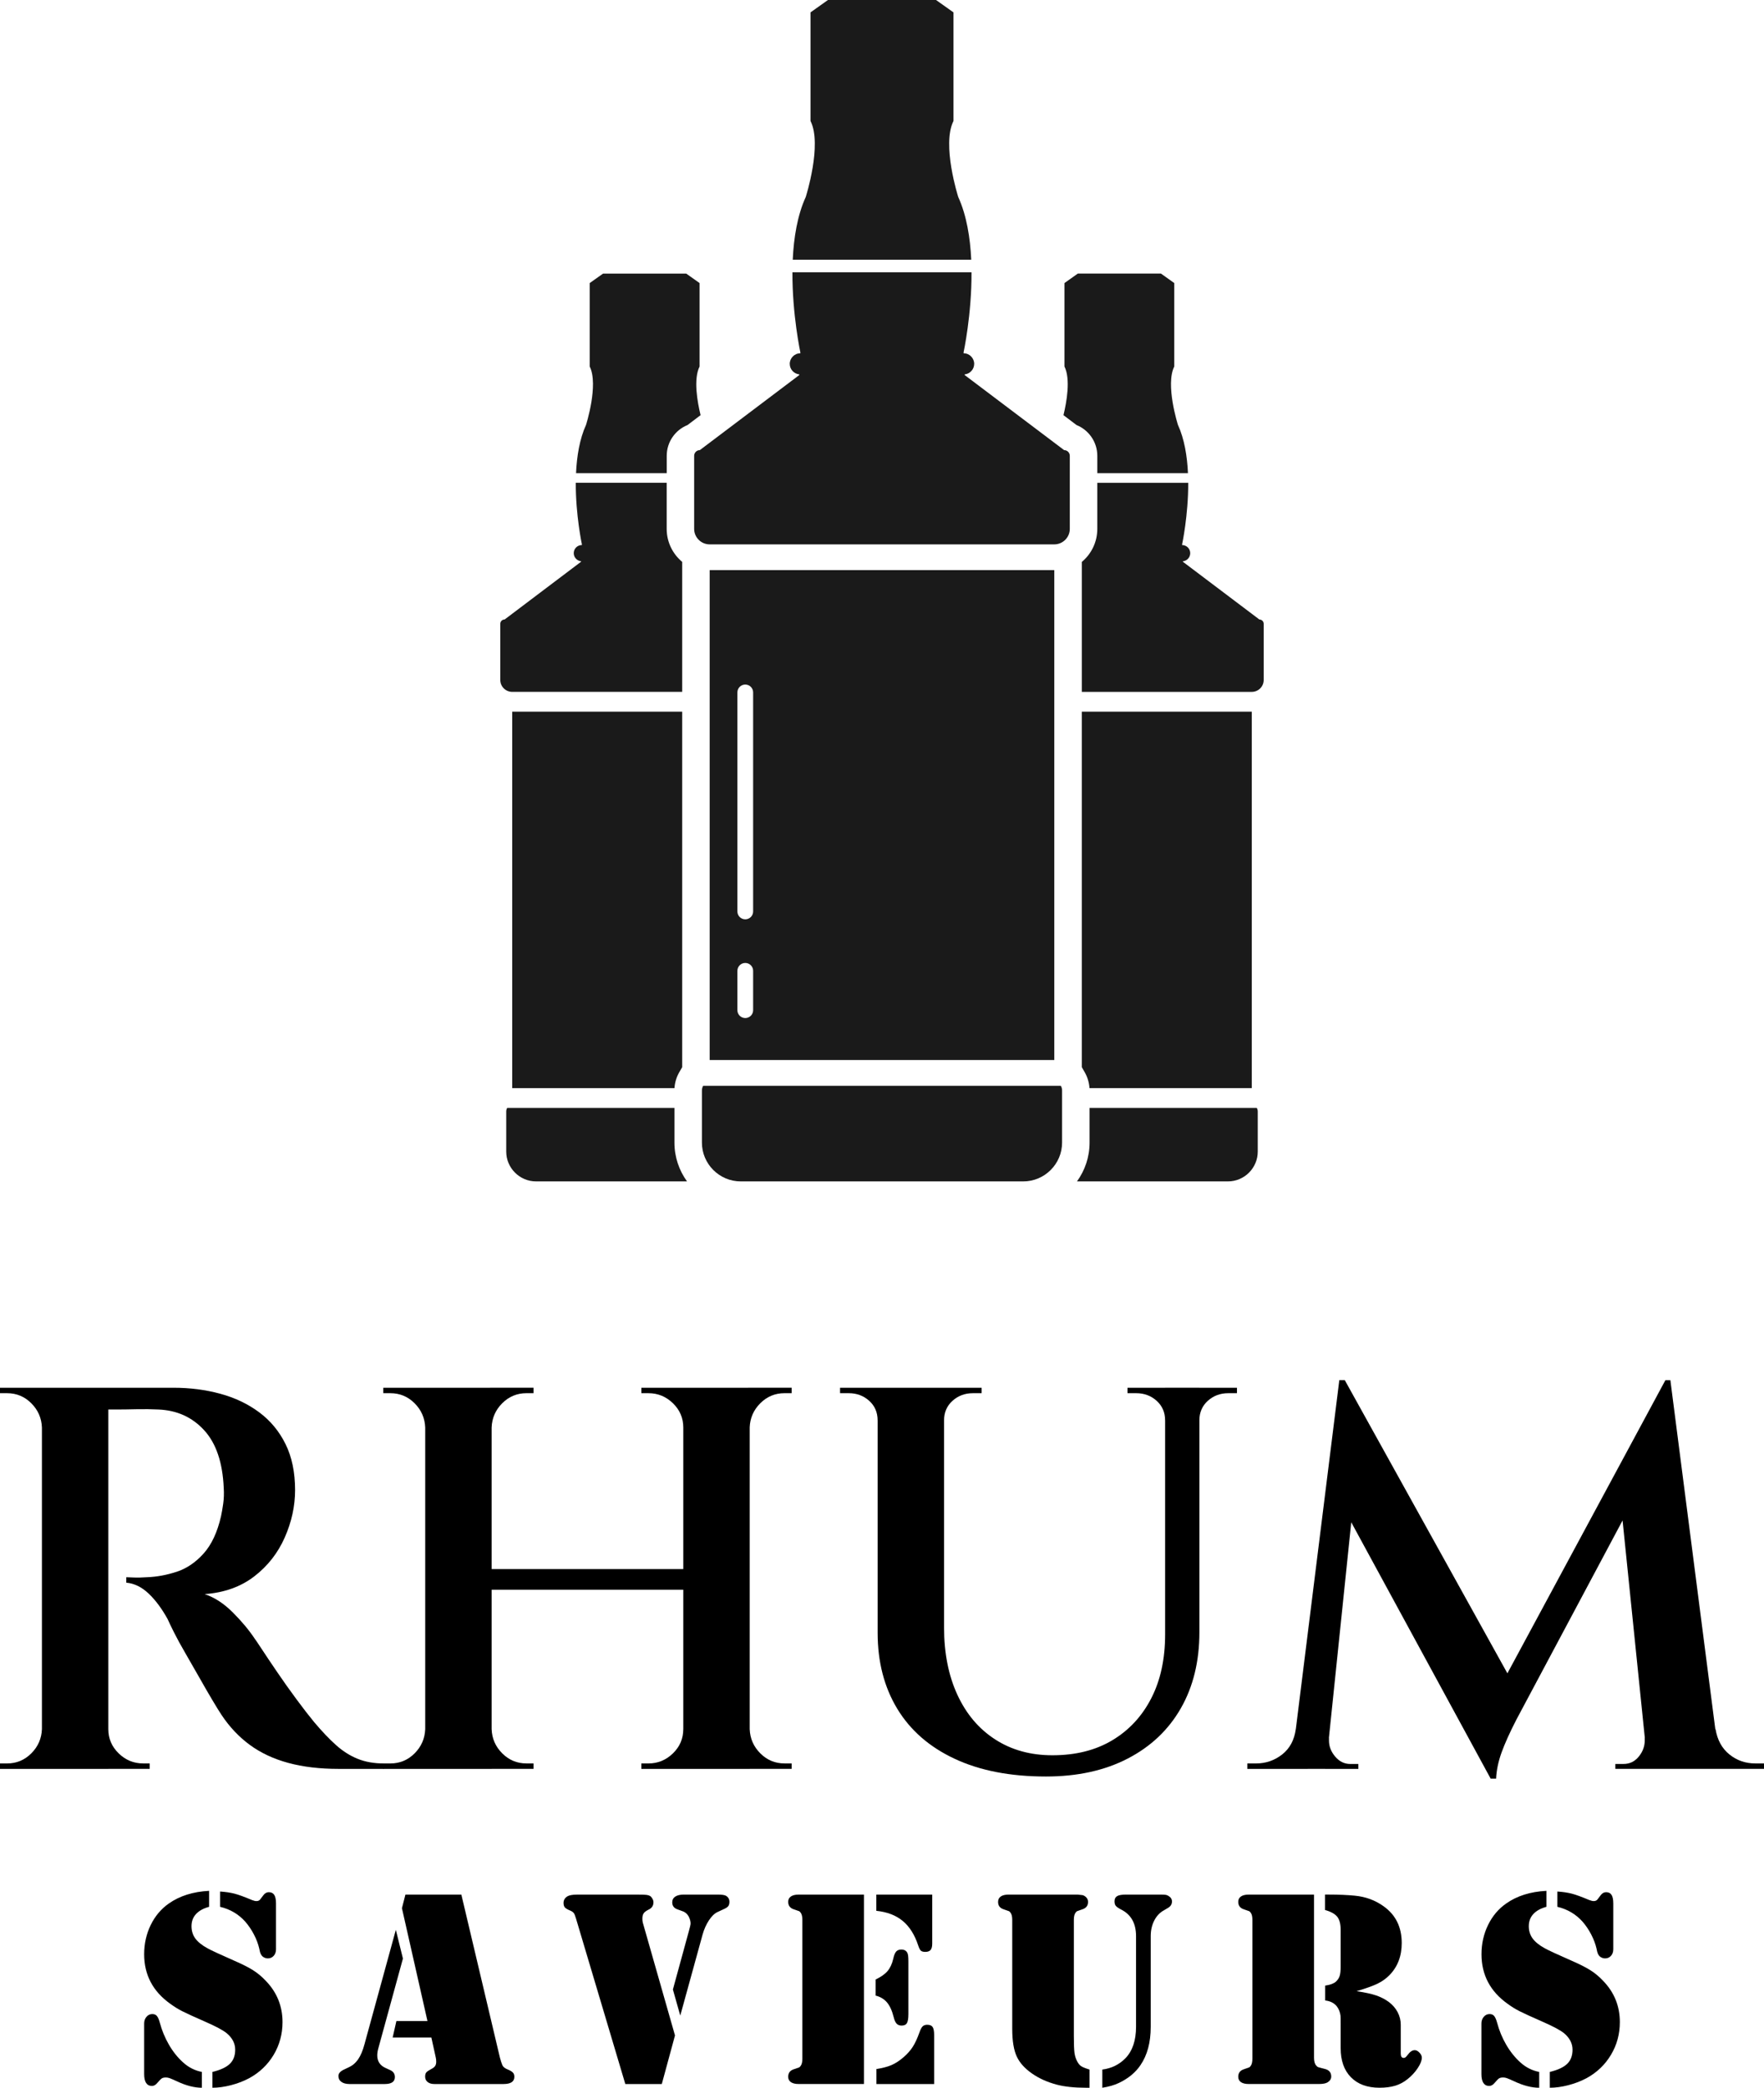
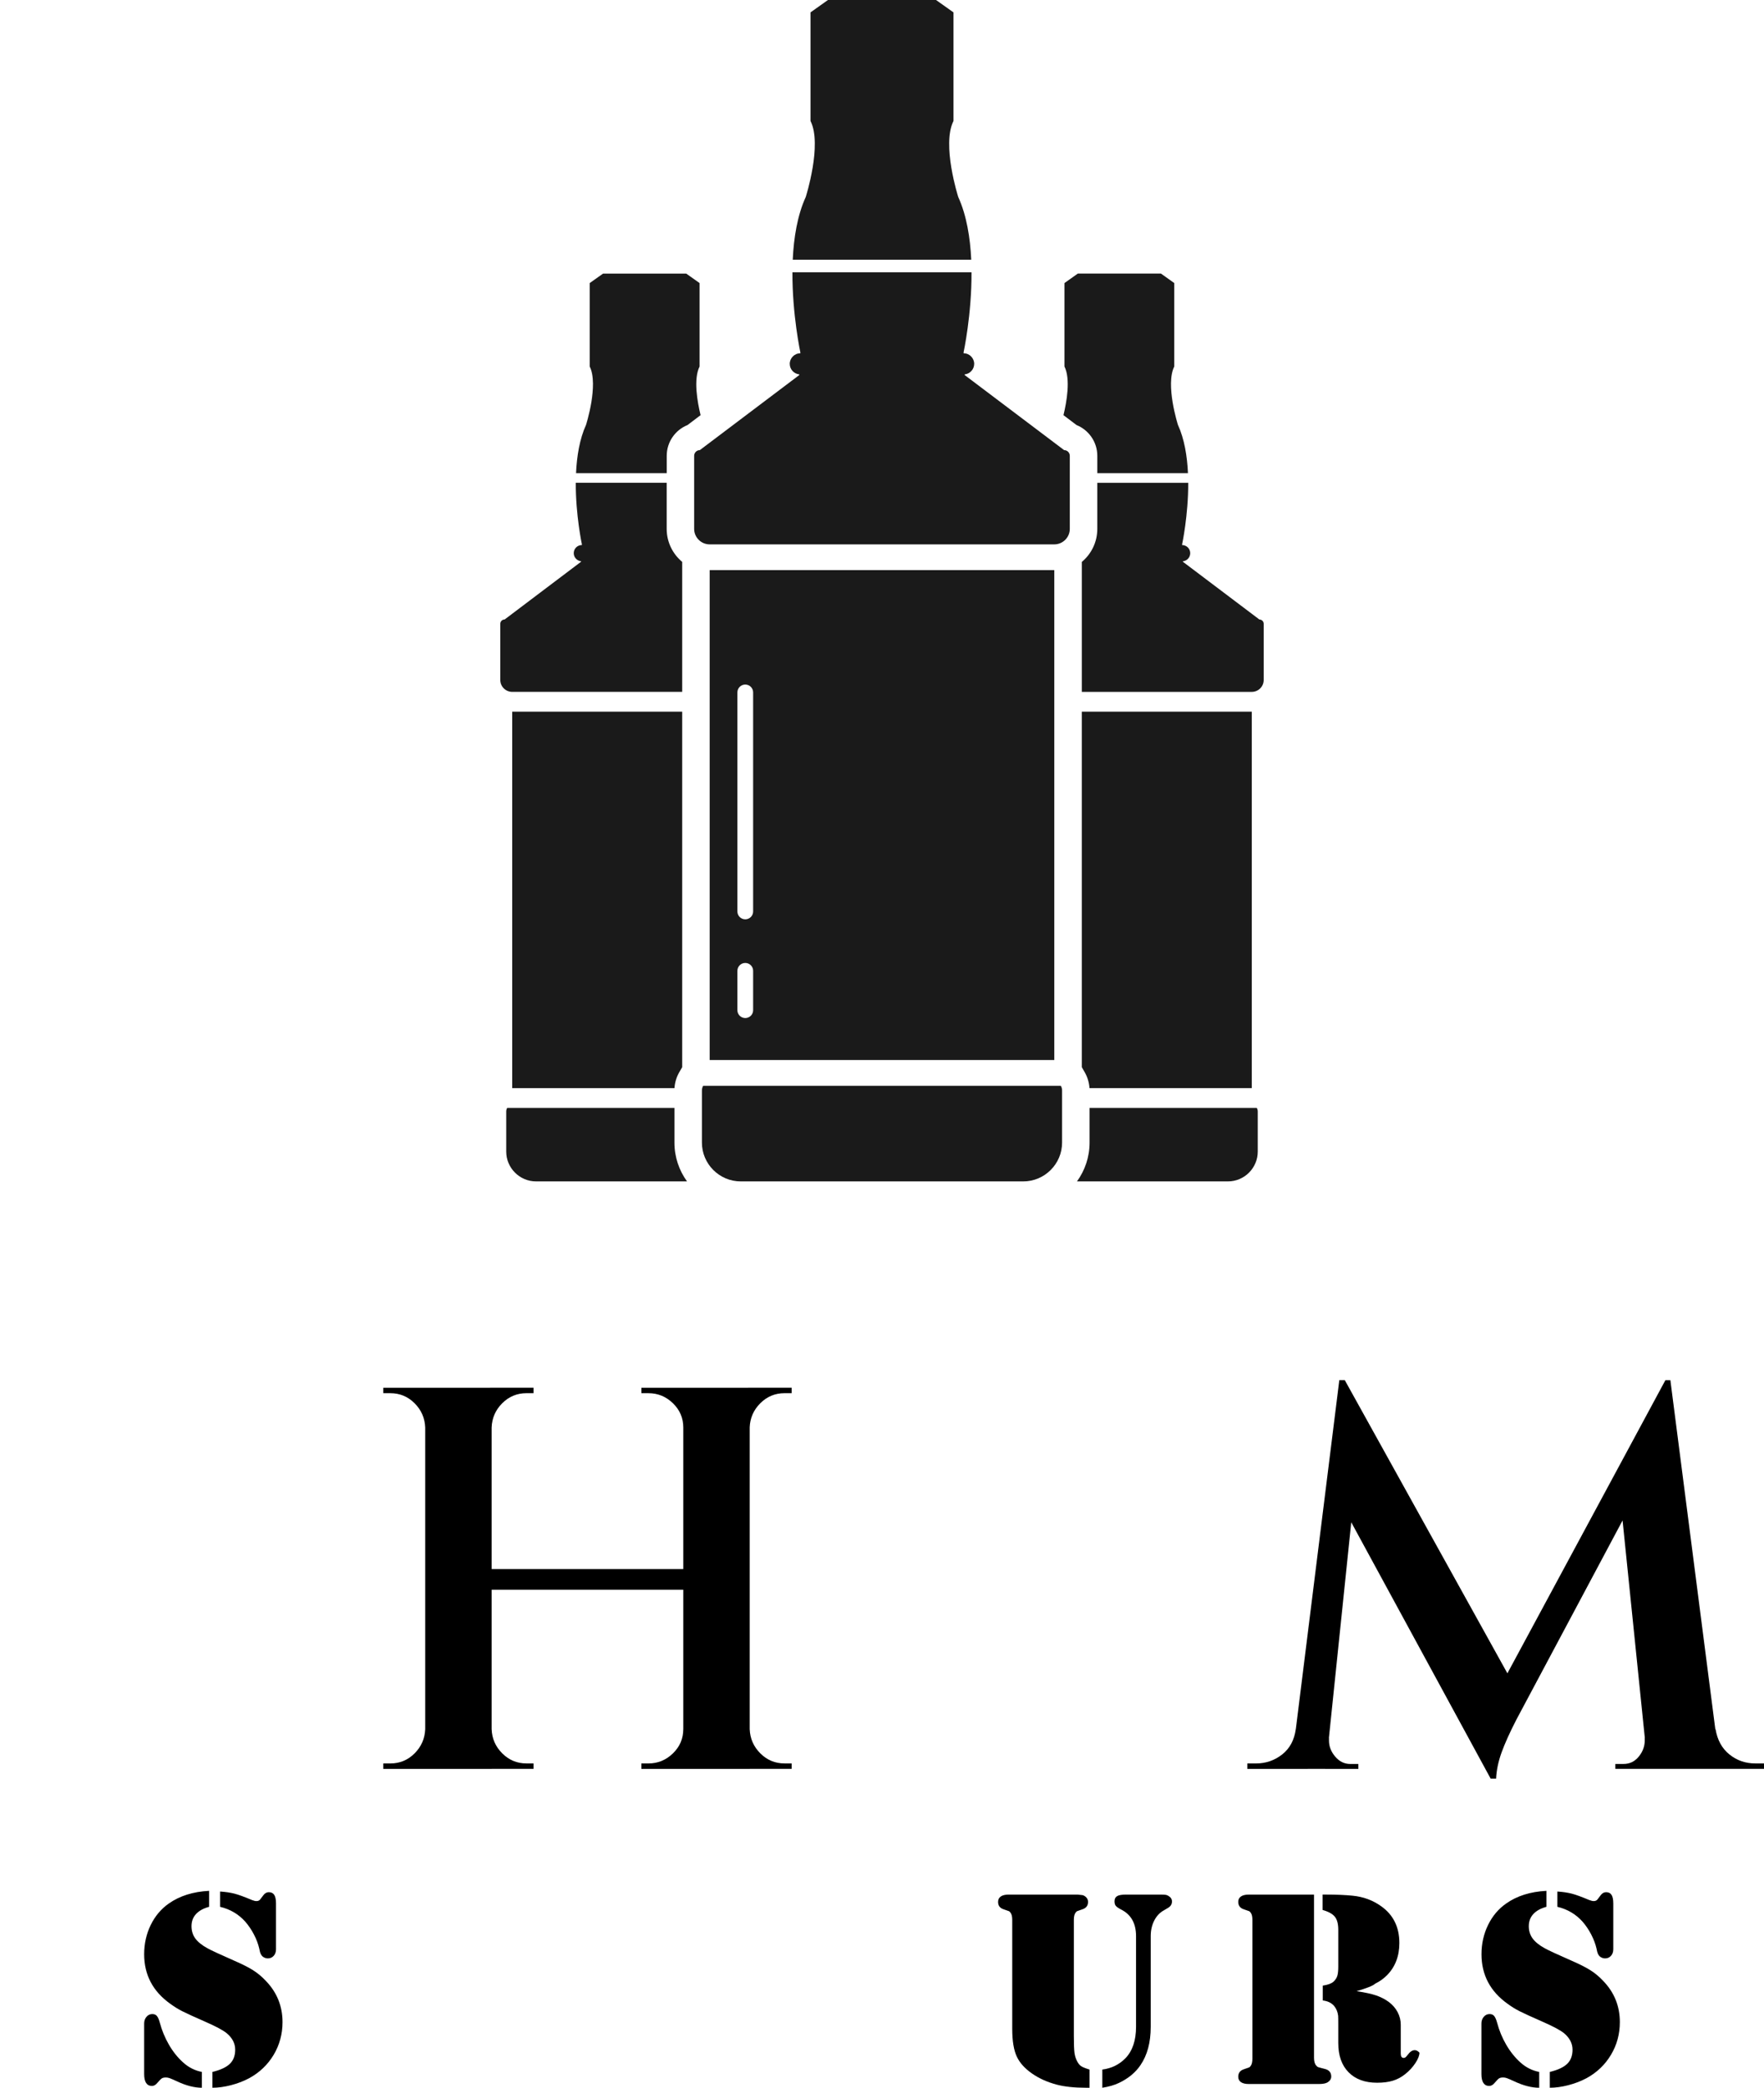
<svg xmlns="http://www.w3.org/2000/svg" version="1.1" id="Calque_1" x="0px" y="0px" width="106.983px" height="126.61px" viewBox="40.509 -96.5 106.983 126.61" enable-background="new 40.509 -96.5 106.983 126.61" xml:space="preserve">
  <g>
    <g>
      <path fill-rule="evenodd" clip-rule="evenodd" fill="#1A1A1A" d="M108.396-24.855h-2.571c0.48-0.662,0.764-1.474,0.764-2.351    v-2.104h10.14c0.04,0.063,0.06,0.136,0.06,0.216v2.432c0,0.994-0.812,1.807-1.807,1.807H108.396L108.396-24.855z M79.604-24.855    h-6.585c-0.995,0-1.808-0.813-1.808-1.807v-2.432c0-0.08,0.022-0.153,0.059-0.216h10.143v2.104c0,0.877,0.283,1.689,0.763,2.351    H79.604L79.604-24.855z M75.445-67.805c0.046-1.025,0.215-2.069,0.605-2.927c0,0,0.778-2.431,0.223-3.542v-5.06l0.812-0.575h2.52    h2.52l0.812,0.575v5.06c-0.383,0.766-0.132,2.16,0.061,2.951l-0.793,0.6c-0.739,0.297-1.26,1.021-1.26,1.865v1.053H75.445    L75.445-67.805z M71.573-54.542c-0.397,0-0.723-0.325-0.723-0.721v-3.406c0-0.146,0.119-0.264,0.265-0.264l4.632-3.499    l0.002-0.032c-0.249-0.025-0.444-0.235-0.444-0.49l0,0c0-0.272,0.221-0.492,0.493-0.493l0.002-0.039c0,0-0.379-1.758-0.371-3.737    h5.513v2.795c0,0.804,0.366,1.524,0.94,2.002v7.882H71.573L71.573-54.542z M71.573-30.512v-22.829h10.309v21.562l-0.165,0.283    c-0.177,0.3-0.28,0.639-0.302,0.985H71.573L71.573-30.512z M105.006-71.323c0.192-0.791,0.441-2.185,0.06-2.951v-5.06l0.81-0.575    h2.521h2.521l0.808,0.575v5.06c-0.554,1.111,0.223,3.542,0.223,3.542c0.393,0.858,0.561,1.902,0.607,2.927h-5.498v-1.053    c0-0.844-0.523-1.568-1.26-1.865L105.006-71.323L105.006-71.323z M107.058-67.222h5.514c0.007,1.979-0.371,3.737-0.371,3.737    l0.001,0.039c0.27,0.001,0.492,0.221,0.492,0.493l0,0c0,0.254-0.193,0.465-0.443,0.49v0.032l4.635,3.499    c0.146,0,0.264,0.118,0.264,0.264v3.406c0,0.396-0.324,0.721-0.721,0.721h-10.309v-7.882c0.574-0.479,0.938-1.199,0.938-2.002    V-67.222L107.058-67.222z M106.119-53.341h10.309v22.829h-9.844c-0.022-0.346-0.126-0.685-0.302-0.985l-0.163-0.283V-53.341    L106.119-53.341z" />
      <path fill-rule="evenodd" clip-rule="evenodd" fill="#1A1A1A" d="M94-24.855h8.57c1.293,0,2.352-1.059,2.352-2.351v-3.166    c0-0.102-0.027-0.199-0.078-0.282H83.155c-0.048,0.083-0.076,0.18-0.076,0.282v3.166c0,1.292,1.058,2.351,2.351,2.351H94    L94-24.855z M85.708-34.76L85.708-34.76c0.263,0,0.477-0.215,0.477-0.478v-2.387c0-0.263-0.214-0.478-0.477-0.478l0,0    c-0.263,0-0.478,0.215-0.478,0.478v2.387C85.23-34.975,85.445-34.76,85.708-34.76L85.708-34.76z M85.708-54.987L85.708-54.987    c0.263,0,0.477,0.215,0.477,0.478v13.283c0,0.263-0.214,0.478-0.477,0.478l0,0c-0.263,0-0.478-0.215-0.478-0.478V-54.51    C85.23-54.772,85.445-54.987,85.708-54.987L85.708-54.987z M104.45-32.215v-29.71H83.549v29.71H104.45L104.45-32.215z     M104.45-63.487c0.517,0,0.94-0.422,0.94-0.939v-4.432c0-0.189-0.154-0.345-0.344-0.345l-6.03-4.551v-0.042    c0.32-0.032,0.575-0.307,0.575-0.638l0,0c0-0.351-0.286-0.641-0.639-0.641l-0.005-0.049c0,0,0.495-2.288,0.483-4.864H88.568    c-0.012,2.576,0.482,4.864,0.482,4.864l-0.002,0.049c-0.353,0-0.642,0.29-0.642,0.641l0,0c0,0.332,0.255,0.606,0.578,0.638    l-0.002,0.042l-6.03,4.551c-0.188,0-0.344,0.155-0.344,0.345v4.432c0,0.517,0.423,0.939,0.94,0.939H104.45L104.45-63.487z     M99.413-80.748c-0.063-1.334-0.28-2.692-0.79-3.809c0,0-1.011-3.164-0.287-4.608v-6.584l-1.057-0.75H94h-3.279l-1.056,0.75v6.584    c0.722,1.445-0.288,4.608-0.288,4.608c-0.51,1.117-0.729,2.475-0.79,3.809H99.413L99.413-80.748z" />
    </g>
    <g>
-       <path d="M43.15-9.931h-0.099c-0.022-0.572-0.237-1.062-0.644-1.47c-0.408-0.407-0.897-0.61-1.469-0.61c-0.023,0-0.095,0-0.215,0    c-0.122,0-0.193,0-0.214,0v-0.33h2.641V-9.931z M43.15,8.362v2.411h-2.641v-0.33c0.021,0,0.093,0,0.214,0c0.12,0,0.192,0,0.215,0    c0.572,0,1.062-0.204,1.469-0.611c0.407-0.407,0.622-0.896,0.644-1.469H43.15z M47.079-12.341v23.114h-4.028v-23.114H47.079z     M51.042-12.341c0.991,0,1.932,0.121,2.823,0.363c0.891,0.242,1.678,0.617,2.36,1.123c0.682,0.507,1.216,1.15,1.602,1.932    c0.385,0.781,0.578,1.712,0.578,2.79c0,0.968-0.21,1.927-0.627,2.873c-0.418,0.946-1.035,1.733-1.85,2.36    s-1.816,0.986-3.005,1.074c0.594,0.198,1.162,0.567,1.701,1.106s0.985,1.073,1.337,1.602c0.021,0.021,0.16,0.226,0.413,0.611    c0.253,0.385,0.566,0.854,0.941,1.403c0.374,0.551,0.765,1.101,1.172,1.651c0.406,0.551,0.765,1.012,1.073,1.387    c0.483,0.573,0.929,1.04,1.337,1.403c0.407,0.364,0.841,0.639,1.304,0.825c0.463,0.188,0.991,0.281,1.586,0.281v0.33h-2.741    c-1.146,0-2.163-0.121-3.054-0.363c-0.892-0.242-1.668-0.606-2.329-1.09c-0.66-0.484-1.233-1.089-1.716-1.816    c-0.132-0.199-0.32-0.5-0.562-0.909c-0.242-0.406-0.506-0.863-0.792-1.37c-0.287-0.506-0.567-0.996-0.842-1.469    c-0.275-0.473-0.507-0.896-0.694-1.271c-0.187-0.375-0.314-0.639-0.38-0.793c-0.352-0.638-0.737-1.156-1.155-1.552    s-0.869-0.616-1.353-0.66v-0.33c0.043,0,0.187,0.005,0.429,0.017c0.242,0.011,0.517,0.005,0.825-0.017    c0.595-0.022,1.194-0.133,1.8-0.331c0.605-0.198,1.149-0.566,1.634-1.106c0.483-0.539,0.836-1.292,1.057-2.262    c0.044-0.198,0.087-0.451,0.132-0.76c0.043-0.308,0.054-0.627,0.032-0.957c-0.066-1.541-0.461-2.708-1.188-3.5    c-0.726-0.792-1.651-1.21-2.774-1.255c-0.418-0.021-0.858-0.027-1.32-0.017c-0.462,0.011-0.864,0.017-1.205,0.017    c-0.342,0-0.545,0-0.611,0c0-0.021-0.028-0.142-0.082-0.363c-0.056-0.219-0.139-0.539-0.249-0.957H51.042z M46.98,8.362h0.099    c0,0.573,0.209,1.062,0.627,1.469c0.418,0.408,0.914,0.611,1.486,0.611c0.022,0,0.154,0,0.396,0v0.33H46.98V8.362z" />
      <path d="M66.396-9.931h-0.099c-0.022-0.572-0.237-1.062-0.644-1.47c-0.408-0.407-0.897-0.61-1.47-0.61h-0.428v-0.33h2.641V-9.931z     M66.396,8.362v2.411h-2.641v-0.33h0.428c0.573,0,1.063-0.204,1.47-0.611c0.407-0.407,0.621-0.896,0.644-1.469H66.396z     M70.325-12.341v23.114h-4.028v-23.114H70.325z M82.246-1.346v1.254h-12.25v-1.254H82.246z M70.226-9.931v-2.411h2.642v0.33    c-0.022,0-0.165,0-0.429,0c-0.572,0-1.063,0.204-1.47,0.61c-0.407,0.408-0.622,0.898-0.644,1.47H70.226z M70.226,8.362h0.099    c0.022,0.573,0.236,1.062,0.644,1.469c0.407,0.408,0.897,0.611,1.47,0.611c0.265,0,0.407,0,0.429,0v0.33h-2.642V8.362z     M82.048-9.931h-0.099c0-0.572-0.209-1.062-0.627-1.47c-0.419-0.407-0.914-0.61-1.487-0.61c-0.263,0-0.406,0-0.428,0v-0.33h2.642    V-9.931z M82.048,8.362v2.411h-2.642v-0.33c0.021,0,0.165,0,0.428,0c0.573,0,1.068-0.204,1.487-0.611    c0.418-0.407,0.627-0.896,0.627-1.469H82.048z M85.977-12.341v23.114h-4.028v-23.114H85.977z M85.877-9.931v-2.411h2.643v0.33    H88.09c-0.573,0-1.063,0.204-1.47,0.61c-0.407,0.408-0.623,0.898-0.644,1.47H85.877z M85.877,8.362h0.1    c0.021,0.573,0.237,1.062,0.644,1.469c0.407,0.408,0.897,0.611,1.47,0.611h0.429v0.33h-2.643V8.362z" />
-       <path d="M93.835-12.341v1.98h-0.1c0-0.483-0.17-0.88-0.511-1.188c-0.341-0.307-0.754-0.462-1.238-0.462h-0.529v-0.33H93.835z     M97.764-12.341V2.187c0,1.563,0.27,2.928,0.809,4.094c0.539,1.167,1.304,2.071,2.296,2.708c0.99,0.64,2.146,0.958,3.466,0.958    c1.41,0,2.619-0.303,3.631-0.909c1.013-0.605,1.802-1.453,2.362-2.542c0.562-1.09,0.843-2.383,0.843-3.88v-14.958h2.079V2.485    c0,1.761-0.374,3.296-1.122,4.606c-0.748,1.31-1.821,2.328-3.221,3.054c-1.396,0.726-3.052,1.09-4.968,1.09    c-2.157,0-4.002-0.358-5.529-1.073c-1.532-0.715-2.692-1.728-3.485-3.037c-0.792-1.31-1.189-2.845-1.189-4.607v-14.858H97.764z     M100.043-12.341v0.33h-0.528c-0.484,0-0.898,0.155-1.239,0.462c-0.342,0.308-0.512,0.706-0.512,1.188h-0.066v-1.98H100.043z     M111.269-12.341v1.98h-0.099c0-0.483-0.171-0.88-0.513-1.188c-0.339-0.307-0.754-0.462-1.237-0.462h-0.53v-0.33H111.269z     M115.528-12.341v0.33H115c-0.484,0-0.898,0.155-1.239,0.462c-0.341,0.308-0.512,0.706-0.512,1.188h-0.064v-1.98H115.528z" />
      <path d="M119.822,8.362v2.411h-3.666v-0.33c0.021,0,0.197,0,0.527,0c0.595,0,1.123-0.182,1.587-0.545    c0.46-0.363,0.737-0.875,0.825-1.535H119.822z M121.736-12.804h0.33l0.99,2.873l-2.146,20.703h-2.112L121.736-12.804z     M121.109,8.89c0,0.023,0,0.045,0,0.067s0,0.054,0,0.098c0,0.353,0.124,0.677,0.379,0.975c0.252,0.296,0.556,0.445,0.908,0.445    h0.495v0.298h-2.014V8.89H121.109z M122.066-12.804l10.367,18.689l-1.518,5.481l-9.642-17.731L122.066-12.804z M141.514-12.804    l0.266,3.137l-9.313,17.468c-0.396,0.771-0.693,1.431-0.892,1.98c-0.197,0.55-0.309,1.079-0.33,1.585h-0.329l-1.024-2.608    L141.514-12.804z M140.26,8.89h0.23v1.882h-2.014v-0.298h0.497c0.374,0,0.68-0.148,0.923-0.445    c0.242-0.298,0.363-0.623,0.363-0.975c0-0.043,0-0.076,0-0.098S140.26,8.913,140.26,8.89z M141.813-12.804l3.036,23.576h-4.393    L138.74-6.001l2.773-6.802H141.813z M143.827,8.362h0.726c0.11,0.66,0.391,1.172,0.842,1.535c0.45,0.364,0.974,0.545,1.568,0.545    c0.329,0,0.506,0,0.529,0v0.33h-3.665V8.362z" />
    </g>
    <g>
      <path d="M53.191,18.168v0.969c-0.349,0.095-0.613,0.242-0.796,0.44c-0.182,0.2-0.272,0.445-0.272,0.738    c0,0.279,0.076,0.524,0.226,0.736c0.152,0.21,0.399,0.411,0.742,0.601c0.235,0.129,0.768,0.376,1.598,0.741    c0.505,0.219,0.896,0.417,1.173,0.593c0.278,0.177,0.541,0.396,0.787,0.661c0.663,0.695,0.993,1.522,0.993,2.483    c0,0.723-0.179,1.385-0.537,1.985c-0.36,0.601-0.854,1.072-1.482,1.415c-0.337,0.18-0.706,0.321-1.107,0.425    c-0.401,0.104-0.776,0.155-1.123,0.155v-0.959c0.487-0.118,0.839-0.283,1.056-0.492c0.216-0.21,0.324-0.495,0.324-0.855    c0-0.376-0.168-0.706-0.504-0.993c-0.224-0.184-0.651-0.415-1.279-0.69c-0.69-0.303-1.164-0.519-1.418-0.648    c-0.255-0.128-0.5-0.28-0.737-0.455c-1.054-0.751-1.583-1.752-1.583-3.004c0-0.639,0.133-1.229,0.396-1.771    c0.264-0.542,0.631-0.978,1.103-1.308C51.407,18.474,52.221,18.219,53.191,18.168z M52.753,29.151v0.959    c-0.459,0-0.967-0.132-1.522-0.395c-0.208-0.096-0.351-0.157-0.429-0.185c-0.08-0.028-0.154-0.043-0.227-0.043    c-0.113,0-0.197,0.018-0.253,0.055c-0.056,0.037-0.146,0.127-0.269,0.273C49.952,29.939,49.842,30,49.725,30    c-0.315,0-0.473-0.24-0.473-0.723v-3.063c0-0.157,0.045-0.291,0.136-0.399c0.089-0.11,0.201-0.167,0.337-0.173    c0.123-0.005,0.22,0.029,0.29,0.105c0.07,0.077,0.131,0.209,0.181,0.4c0.129,0.482,0.316,0.934,0.56,1.355    c0.244,0.42,0.528,0.776,0.854,1.068C51.94,28.873,52.322,29.067,52.753,29.151z M53.855,19.137V18.21    c0.338,0.022,0.629,0.066,0.876,0.129c0.247,0.065,0.598,0.192,1.052,0.384c0.112,0.045,0.205,0.067,0.278,0.067    c0.106,0,0.185-0.037,0.234-0.11l0.186-0.244c0.09-0.123,0.2-0.185,0.329-0.185c0.151,0,0.262,0.055,0.332,0.164    c0.071,0.11,0.106,0.283,0.106,0.519v2.776c0,0.163-0.046,0.297-0.139,0.4c-0.092,0.103-0.211,0.155-0.357,0.155    c-0.112,0-0.216-0.037-0.311-0.11c-0.05-0.044-0.092-0.099-0.121-0.164c-0.032-0.064-0.061-0.172-0.089-0.325    c-0.063-0.274-0.168-0.557-0.321-0.85c-0.151-0.291-0.329-0.552-0.529-0.782C54.976,19.583,54.468,19.283,53.855,19.137z" />
-       <path d="M64.516,20.533l0.43,1.742l-1.49,5.437c-0.044,0.157-0.066,0.305-0.066,0.438c0,0.354,0.165,0.606,0.497,0.758    l0.294,0.135c0.184,0.084,0.277,0.224,0.277,0.42c0,0.281-0.204,0.421-0.614,0.421h-2.137c-0.208,0-0.373-0.043-0.493-0.13    c-0.121-0.087-0.18-0.207-0.18-0.357c0-0.163,0.123-0.297,0.369-0.405c0.23-0.101,0.4-0.191,0.51-0.272    c0.109-0.082,0.214-0.193,0.315-0.333c0.157-0.23,0.286-0.535,0.387-0.917L64.516,20.533z M65.097,18.396h3.392l2.339,9.888    c0.045,0.174,0.095,0.329,0.151,0.463c0.051,0.106,0.163,0.194,0.338,0.261c0.145,0.062,0.247,0.124,0.302,0.186    c0.057,0.062,0.084,0.145,0.084,0.252c0,0.292-0.218,0.438-0.655,0.438h-4.2c-0.168,0-0.304-0.041-0.404-0.122    c-0.102-0.081-0.152-0.19-0.152-0.325c0-0.111,0.022-0.195,0.067-0.252c0.044-0.056,0.146-0.126,0.303-0.21    c0.113-0.055,0.191-0.118,0.236-0.185c0.044-0.067,0.066-0.152,0.066-0.252c0-0.095-0.008-0.179-0.025-0.253l-0.269-1.22h-2.348    l0.227-1.001h1.884l-1.548-6.843L65.097,18.396z" />
-       <path d="M81.446,26.938l-0.8,2.946h-2.213l-2.997-10.057c-0.044-0.151-0.087-0.253-0.126-0.307    c-0.039-0.053-0.1-0.099-0.185-0.139c-0.179-0.073-0.297-0.14-0.354-0.202c-0.056-0.062-0.084-0.154-0.084-0.277    c0-0.168,0.076-0.3,0.227-0.396c0.118-0.072,0.312-0.108,0.582-0.108h3.745c0.235,0,0.396,0.005,0.483,0.017    c0.086,0.011,0.159,0.034,0.214,0.067c0.057,0.04,0.104,0.096,0.143,0.169c0.04,0.072,0.059,0.143,0.059,0.21    c0,0.207-0.099,0.356-0.294,0.446c-0.146,0.073-0.246,0.147-0.298,0.223c-0.053,0.075-0.08,0.183-0.08,0.324    c0,0.09,0.008,0.168,0.024,0.235L81.446,26.938z M81.766,25.734l-0.447-1.582l0.969-3.543c0.062-0.225,0.095-0.362,0.101-0.413    c0.011-0.123-0.017-0.261-0.084-0.412c-0.09-0.197-0.23-0.326-0.421-0.387l-0.277-0.101c-0.219-0.074-0.328-0.216-0.328-0.429    c0-0.151,0.061-0.268,0.185-0.35c0.124-0.081,0.294-0.121,0.513-0.121h2.062c0.258,0,0.427,0.025,0.506,0.076    c0.134,0.083,0.202,0.205,0.202,0.361c0,0.106-0.021,0.191-0.063,0.253c-0.042,0.061-0.12,0.117-0.231,0.169l-0.431,0.201    c-0.18,0.084-0.352,0.251-0.517,0.501c-0.165,0.25-0.292,0.534-0.383,0.854L81.766,25.734z" />
-       <path d="M92.907,18.396v11.487h-3.745h-0.219c-0.202,0-0.358-0.038-0.468-0.113c-0.109-0.077-0.164-0.185-0.164-0.325    c0-0.23,0.113-0.382,0.337-0.455c0.186-0.062,0.293-0.099,0.325-0.113c0.031-0.015,0.063-0.047,0.097-0.097    c0.067-0.09,0.101-0.232,0.101-0.429v-8.425c0-0.195-0.034-0.339-0.101-0.428c-0.034-0.05-0.066-0.083-0.097-0.097    c-0.031-0.014-0.139-0.052-0.325-0.113c-0.224-0.073-0.337-0.225-0.337-0.455c0-0.139,0.055-0.248,0.164-0.323    c0.11-0.076,0.266-0.114,0.468-0.114h0.219H92.907z M93.614,24.522v-0.976c0.324-0.157,0.567-0.328,0.724-0.513    c0.157-0.186,0.272-0.433,0.344-0.741c0.046-0.213,0.104-0.36,0.177-0.441c0.074-0.082,0.177-0.123,0.312-0.123    c0.181,0,0.303,0.07,0.371,0.21c0.04,0.073,0.06,0.238,0.06,0.497v3.207c0,0.264-0.03,0.446-0.09,0.547    c-0.059,0.102-0.166,0.151-0.324,0.151c-0.128,0-0.229-0.04-0.303-0.118c-0.071-0.078-0.132-0.21-0.176-0.396    c-0.097-0.387-0.233-0.684-0.408-0.893C94.123,24.727,93.894,24.59,93.614,24.522z M93.655,18.396h3.391v2.979    c0,0.174-0.033,0.3-0.098,0.379c-0.068,0.079-0.178,0.117-0.323,0.117c-0.124,0-0.213-0.025-0.27-0.076    c-0.054-0.051-0.108-0.154-0.158-0.311c-0.214-0.65-0.525-1.147-0.939-1.489c-0.411-0.343-0.945-0.547-1.603-0.615V18.396z     M93.663,29.883v-0.909c0.366-0.055,0.667-0.135,0.905-0.235c0.238-0.102,0.478-0.256,0.72-0.463    c0.241-0.208,0.435-0.423,0.576-0.644c0.144-0.222,0.278-0.515,0.408-0.879c0.063-0.18,0.127-0.302,0.194-0.367    c0.066-0.063,0.158-0.096,0.276-0.096c0.159,0,0.267,0.045,0.329,0.138c0.062,0.093,0.092,0.254,0.092,0.485v2.971H93.663z" />
      <path d="M101.899,26.525v-6.598c0-0.195-0.033-0.339-0.102-0.428c-0.032-0.05-0.065-0.083-0.096-0.097s-0.139-0.052-0.322-0.113    c-0.226-0.073-0.339-0.222-0.339-0.447c0-0.146,0.056-0.256,0.165-0.332c0.11-0.076,0.265-0.114,0.466-0.114h0.219h3.755h0.218    l0.305,0.033c0.094,0.029,0.172,0.08,0.234,0.152c0.063,0.072,0.094,0.16,0.094,0.26c0,0.225-0.113,0.374-0.339,0.447    c-0.185,0.061-0.291,0.1-0.322,0.113c-0.03,0.014-0.064,0.047-0.098,0.097c-0.067,0.089-0.102,0.233-0.102,0.428v7.062    c0,0.476,0.014,0.81,0.038,0.998c0.026,0.188,0.077,0.357,0.156,0.508c0.072,0.142,0.154,0.242,0.244,0.304    c0.091,0.063,0.262,0.131,0.515,0.21v1.103h-0.187c-0.729,0-1.336-0.063-1.817-0.193c-0.567-0.152-1.064-0.376-1.491-0.675    c-0.426-0.297-0.729-0.63-0.907-1.001C101.994,27.85,101.899,27.277,101.899,26.525z M107.362,30.11v-1.103    c0.561-0.073,1.029-0.303,1.405-0.689c0.426-0.444,0.641-1.08,0.641-1.911V20.92c0-0.77-0.296-1.305-0.885-1.607    c-0.174-0.09-0.287-0.167-0.341-0.232c-0.056-0.064-0.081-0.158-0.081-0.281c0-0.146,0.056-0.25,0.16-0.312    c0.107-0.062,0.281-0.092,0.522-0.092h2.063c0.174,0,0.29,0.004,0.35,0.013c0.058,0.007,0.115,0.028,0.171,0.063    c0.146,0.083,0.221,0.199,0.221,0.344c0,0.124-0.047,0.228-0.138,0.312c-0.025,0.029-0.146,0.104-0.36,0.227    c-0.246,0.135-0.44,0.342-0.58,0.619c-0.142,0.279-0.212,0.593-0.212,0.947v5.496c0,0.943-0.207,1.716-0.622,2.323    c-0.303,0.448-0.737,0.807-1.304,1.077C108.092,29.951,107.755,30.048,107.362,30.11z" />
-       <path d="M120.201,18.396v9.888c0,0.219,0.042,0.375,0.127,0.472c0.045,0.056,0.086,0.091,0.127,0.104    c0.039,0.015,0.167,0.049,0.388,0.105c0.268,0.061,0.402,0.216,0.402,0.462c0,0.147-0.074,0.264-0.219,0.354    c-0.106,0.067-0.283,0.102-0.53,0.102h-0.286h-3.754h-0.218c-0.203,0-0.359-0.038-0.468-0.113    c-0.109-0.077-0.164-0.185-0.164-0.325c0-0.23,0.112-0.382,0.337-0.455c0.185-0.062,0.293-0.099,0.323-0.113    c0.03-0.015,0.064-0.047,0.098-0.097c0.066-0.09,0.1-0.232,0.1-0.429v-8.425c0-0.195-0.033-0.339-0.1-0.428    c-0.033-0.05-0.067-0.083-0.098-0.097s-0.139-0.052-0.323-0.113c-0.225-0.073-0.337-0.225-0.337-0.455    c0-0.139,0.055-0.248,0.164-0.323c0.108-0.076,0.265-0.114,0.468-0.114h0.218H120.201z M122.785,24.254    c0.517,0.077,0.913,0.164,1.191,0.26c0.277,0.095,0.527,0.225,0.753,0.387c0.233,0.173,0.415,0.382,0.542,0.623    s0.191,0.496,0.191,0.766v1.742c0,0.179,0.057,0.269,0.175,0.269c0.044,0,0.084-0.013,0.115-0.038    c0.03-0.025,0.074-0.074,0.131-0.148c0.138-0.19,0.281-0.284,0.428-0.284c0.096,0,0.189,0.05,0.285,0.15    c0.097,0.101,0.144,0.201,0.144,0.303c0,0.174-0.083,0.386-0.248,0.635c-0.165,0.25-0.371,0.473-0.619,0.669    c-0.228,0.185-0.479,0.318-0.748,0.399c-0.269,0.081-0.588,0.122-0.951,0.122c-0.74,0-1.317-0.212-1.733-0.635    c-0.417-0.423-0.624-1.014-0.624-1.771V26.29c0-0.314-0.002-0.497-0.008-0.547c-0.027-0.225-0.105-0.418-0.234-0.581    c-0.164-0.197-0.396-0.311-0.699-0.345v-0.901c0.303-0.044,0.519-0.124,0.647-0.235c0.112-0.102,0.189-0.216,0.231-0.345    c0.043-0.129,0.063-0.319,0.063-0.573v-2.23c0-0.353-0.068-0.616-0.206-0.792c-0.138-0.173-0.385-0.311-0.745-0.412v-0.934h0.22    c0.624,0,1.154,0.023,1.592,0.067c0.649,0.062,1.23,0.274,1.741,0.64c0.735,0.521,1.102,1.265,1.102,2.23    c0,0.791-0.246,1.439-0.74,1.945c-0.207,0.212-0.449,0.386-0.727,0.521C123.772,23.934,123.352,24.084,122.785,24.254z" />
+       <path d="M120.201,18.396v9.888c0,0.219,0.042,0.375,0.127,0.472c0.045,0.056,0.086,0.091,0.127,0.104    c0.039,0.015,0.167,0.049,0.388,0.105c0.268,0.061,0.402,0.216,0.402,0.462c0,0.147-0.074,0.264-0.219,0.354    c-0.106,0.067-0.283,0.102-0.53,0.102h-0.286h-3.754h-0.218c-0.203,0-0.359-0.038-0.468-0.113    c-0.109-0.077-0.164-0.185-0.164-0.325c0-0.23,0.112-0.382,0.337-0.455c0.185-0.062,0.293-0.099,0.323-0.113    c0.03-0.015,0.064-0.047,0.098-0.097c0.066-0.09,0.1-0.232,0.1-0.429v-8.425c0-0.195-0.033-0.339-0.1-0.428    c-0.033-0.05-0.067-0.083-0.098-0.097s-0.139-0.052-0.323-0.113c-0.225-0.073-0.337-0.225-0.337-0.455    c0-0.139,0.055-0.248,0.164-0.323c0.108-0.076,0.265-0.114,0.468-0.114h0.218H120.201z M122.785,24.254    c0.517,0.077,0.913,0.164,1.191,0.26c0.277,0.095,0.527,0.225,0.753,0.387c0.233,0.173,0.415,0.382,0.542,0.623    s0.191,0.496,0.191,0.766v1.742c0,0.179,0.057,0.269,0.175,0.269c0.044,0,0.084-0.013,0.115-0.038    c0.03-0.025,0.074-0.074,0.131-0.148c0.138-0.19,0.281-0.284,0.428-0.284c0.096,0,0.189,0.05,0.285,0.15    c0,0.174-0.083,0.386-0.248,0.635c-0.165,0.25-0.371,0.473-0.619,0.669    c-0.228,0.185-0.479,0.318-0.748,0.399c-0.269,0.081-0.588,0.122-0.951,0.122c-0.74,0-1.317-0.212-1.733-0.635    c-0.417-0.423-0.624-1.014-0.624-1.771V26.29c0-0.314-0.002-0.497-0.008-0.547c-0.027-0.225-0.105-0.418-0.234-0.581    c-0.164-0.197-0.396-0.311-0.699-0.345v-0.901c0.303-0.044,0.519-0.124,0.647-0.235c0.112-0.102,0.189-0.216,0.231-0.345    c0.043-0.129,0.063-0.319,0.063-0.573v-2.23c0-0.353-0.068-0.616-0.206-0.792c-0.138-0.173-0.385-0.311-0.745-0.412v-0.934h0.22    c0.624,0,1.154,0.023,1.592,0.067c0.649,0.062,1.23,0.274,1.741,0.64c0.735,0.521,1.102,1.265,1.102,2.23    c0,0.791-0.246,1.439-0.74,1.945c-0.207,0.212-0.449,0.386-0.727,0.521C123.772,23.934,123.352,24.084,122.785,24.254z" />
      <path d="M134.296,18.168v0.969c-0.349,0.095-0.613,0.242-0.795,0.44c-0.183,0.2-0.274,0.445-0.274,0.738    c0,0.279,0.076,0.524,0.228,0.736c0.15,0.21,0.398,0.411,0.74,0.601c0.236,0.129,0.768,0.376,1.6,0.741    c0.505,0.219,0.896,0.417,1.173,0.593c0.278,0.177,0.542,0.396,0.787,0.661c0.664,0.695,0.994,1.522,0.994,2.483    c0,0.723-0.179,1.385-0.539,1.985c-0.359,0.601-0.853,1.072-1.481,1.415c-0.338,0.18-0.705,0.321-1.106,0.425    c-0.401,0.104-0.775,0.155-1.122,0.155v-0.959c0.487-0.118,0.839-0.283,1.056-0.492c0.215-0.21,0.323-0.495,0.323-0.855    c0-0.376-0.169-0.706-0.504-0.993c-0.226-0.184-0.652-0.415-1.279-0.69c-0.692-0.303-1.163-0.519-1.419-0.648    c-0.256-0.128-0.501-0.28-0.737-0.455c-1.054-0.751-1.582-1.752-1.582-3.004c0-0.639,0.132-1.229,0.396-1.771    c0.264-0.542,0.63-0.978,1.103-1.308C132.511,18.474,133.324,18.219,134.296,18.168z M133.858,29.151v0.959    c-0.46,0-0.969-0.132-1.523-0.395c-0.209-0.096-0.351-0.157-0.432-0.185c-0.075-0.028-0.151-0.043-0.226-0.043    c-0.113,0-0.195,0.018-0.253,0.055c-0.056,0.037-0.145,0.127-0.268,0.273c-0.102,0.124-0.211,0.185-0.329,0.185    c-0.313,0-0.472-0.24-0.472-0.723v-3.063c0-0.157,0.045-0.291,0.136-0.399c0.09-0.11,0.201-0.167,0.336-0.173    c0.123-0.005,0.22,0.029,0.291,0.105c0.068,0.077,0.129,0.209,0.182,0.4c0.127,0.482,0.313,0.934,0.558,1.355    c0.245,0.42,0.531,0.776,0.854,1.068C133.045,28.873,133.426,29.067,133.858,29.151z M134.961,19.137V18.21    c0.336,0.022,0.628,0.066,0.873,0.129c0.247,0.065,0.599,0.192,1.053,0.384c0.113,0.045,0.207,0.067,0.278,0.067    c0.106,0,0.185-0.037,0.236-0.11l0.185-0.244c0.09-0.123,0.198-0.185,0.329-0.185c0.151,0,0.262,0.055,0.331,0.164    c0.071,0.11,0.106,0.283,0.106,0.519v2.776c0,0.163-0.047,0.297-0.14,0.4c-0.092,0.103-0.212,0.155-0.357,0.155    c-0.113,0-0.216-0.037-0.312-0.11c-0.052-0.044-0.091-0.099-0.121-0.164s-0.061-0.172-0.088-0.325    c-0.063-0.274-0.17-0.557-0.321-0.85c-0.151-0.291-0.328-0.552-0.529-0.782C136.08,19.583,135.571,19.283,134.961,19.137z" />
    </g>
  </g>
</svg>